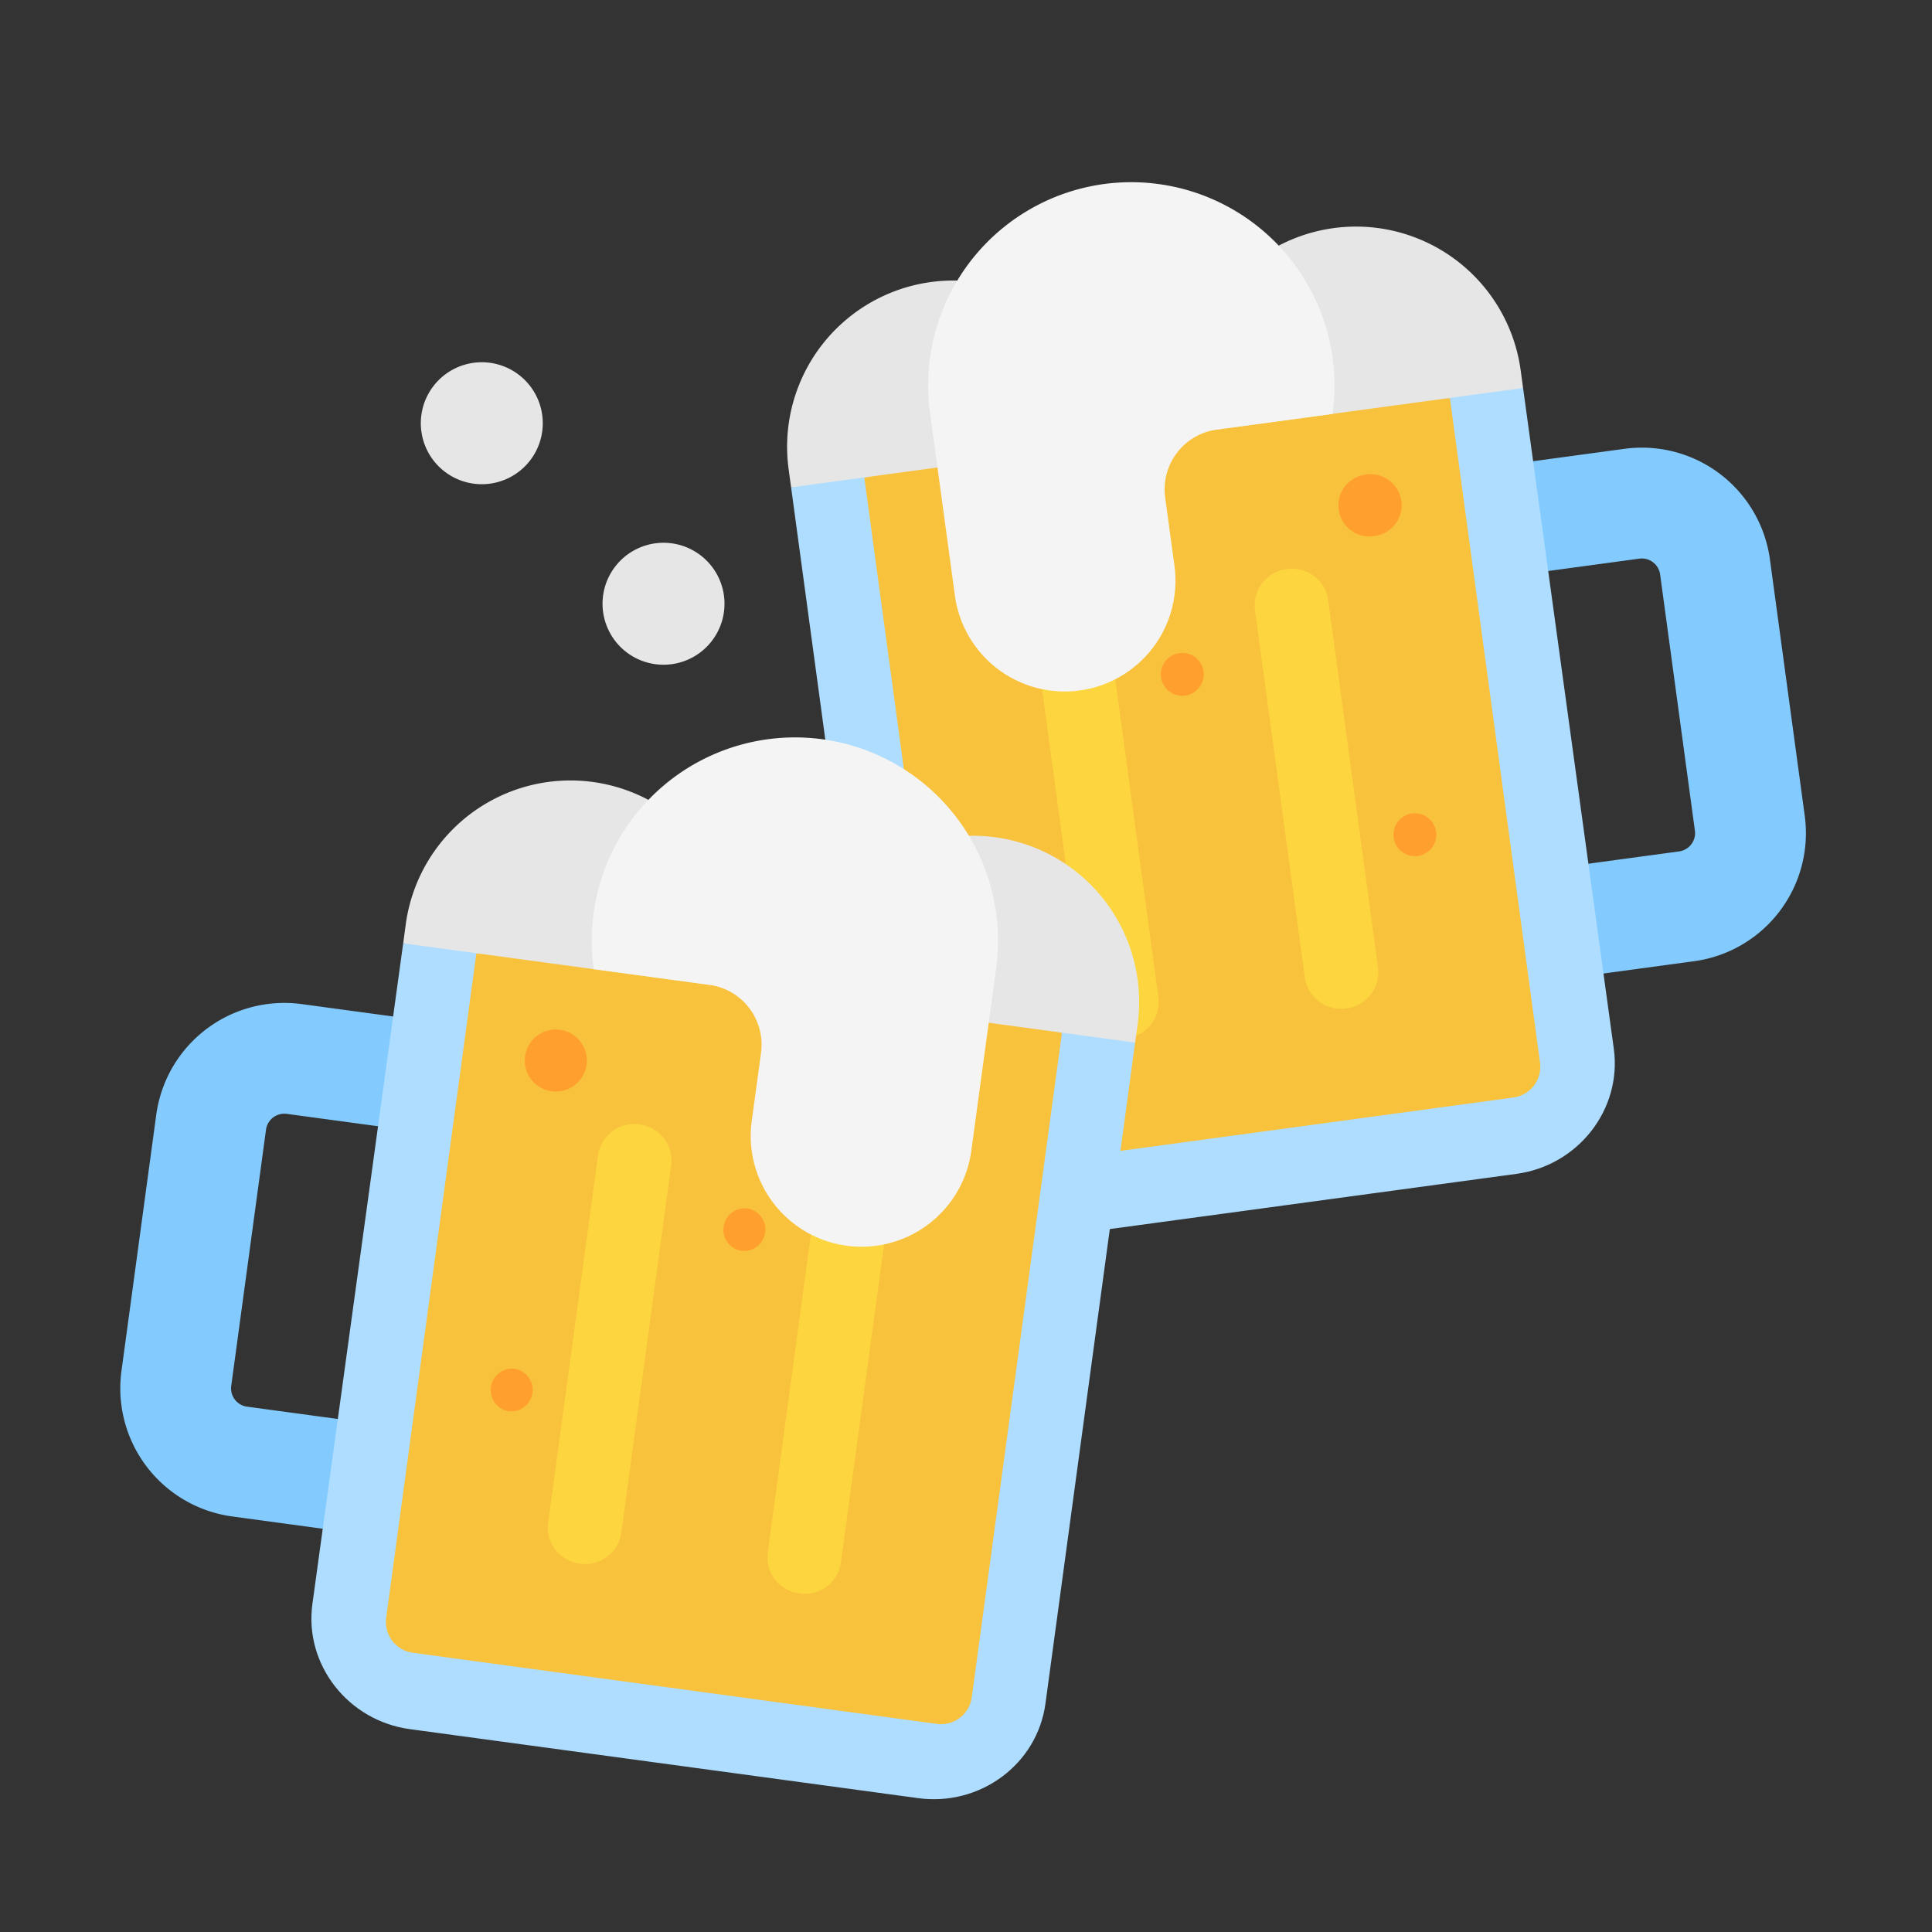
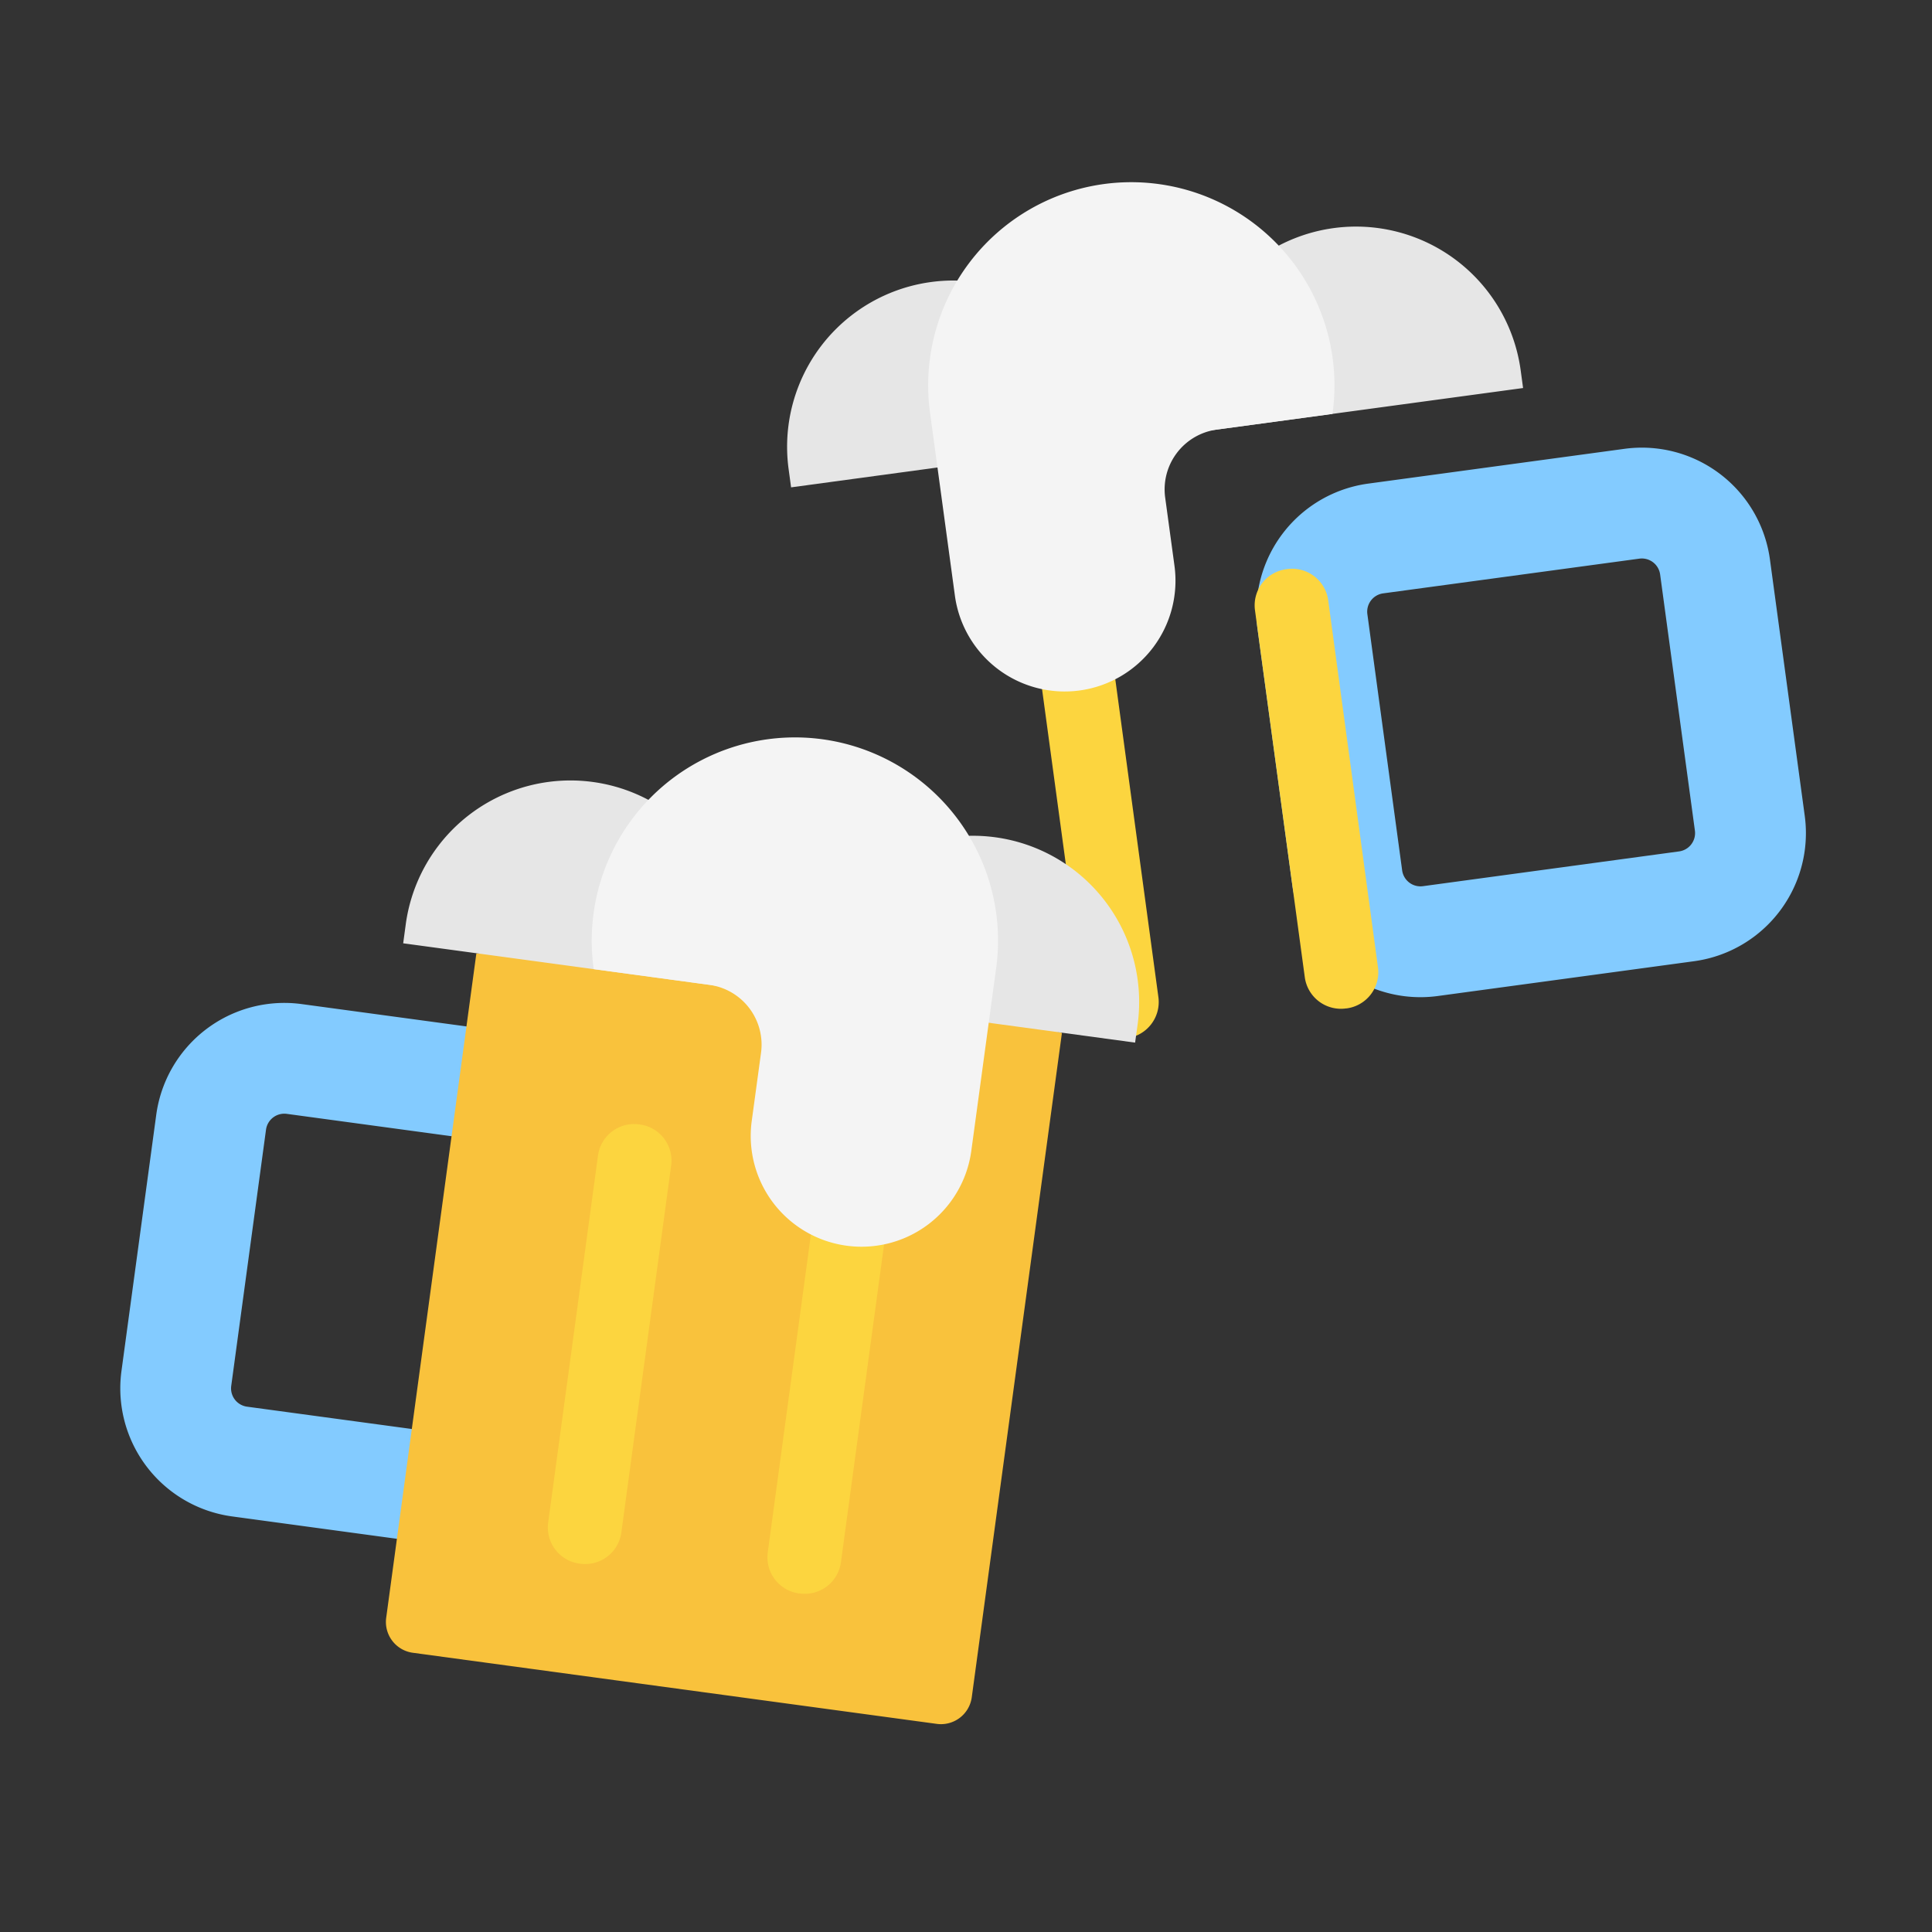
<svg xmlns="http://www.w3.org/2000/svg" width="800" height="800" viewBox="0 0 32 32">
  <rect x="0" y="0" width="32" height="32" fill="#333333" stroke="none" />
  <g fill="none">
    <path fill="#83CBFF" fill-rule="evenodd" d="M22.663 8.01a2.141 2.141 0 0 0-1.834 2.41l.576 4.243a2.141 2.141 0 0 0 2.41 1.834l4.243-.576a2.141 2.141 0 0 0 1.834-2.41l-.576-4.243a2.141 2.141 0 0 0-2.41-1.834zm-.015 2.163a.306.306 0 0 1 .262-.345l4.243-.575a.306.306 0 0 1 .344.262l.576 4.243a.306.306 0 0 1-.262.344l-4.243.576a.306.306 0 0 1-.344-.262zM9.24 17.206a2.141 2.141 0 0 1 1.834 2.41l-.575 4.243a2.141 2.141 0 0 1-2.41 1.834l-4.243-.576a2.141 2.141 0 0 1-1.834-2.41l.576-4.243a2.141 2.141 0 0 1 2.41-1.833zm.016 2.163a.306.306 0 0 0-.262-.344l-4.244-.576a.306.306 0 0 0-.344.262l-.576 4.243a.306.306 0 0 0 .262.345l4.244.575a.306.306 0 0 0 .344-.262z" clip-rule="evenodd" />
-     <path fill="#AEDDFF" d="m14.132 15.658l-1.029-7.586L19 6.037l6.227.39l1.503 10.946c.136 1-.59 1.932-1.614 2.07l-6.734.914l-1.066 7.86c-.137 1.006-1.083 1.705-2.108 1.566l-8.42-1.143c-1.024-.139-1.75-1.07-1.614-2.07l1.504-10.946l6.226-.39z" />
-     <path fill="#F9C23C" d="m18.801 17.269l-3.374-1.164l-1.111-8.193l4.757-1.267l4.942-.05l1.493 11.008a.515.515 0 0 1-.448.576l-6.502.883z" />
    <path fill="#F9C23C" d="m17.589 17.108l-1.494 11.008a.515.515 0 0 1-.585.436l-8.665-1.176a.515.515 0 0 1-.449-.576L7.89 15.792l4.941.05z" />
    <path fill="#FCD53F" d="M22.299 16.702a.604.604 0 0 1-.686-.505l-.828-6.1a.604.604 0 0 1 .527-.67a.604.604 0 0 1 .686.506l.827 6.1a.604.604 0 0 1-.526.67m-3.637.493a.604.604 0 0 1-.686-.506l-.828-6.099a.604.604 0 0 1 .527-.67a.604.604 0 0 1 .686.506l.827 6.099a.604.604 0 0 1-.526.67m-9.058 8.703a.604.604 0 0 0 .686-.506l.828-6.099a.604.604 0 0 0-.527-.67a.604.604 0 0 0-.685.506l-.828 6.099a.604.604 0 0 0 .526.67m3.638.493a.604.604 0 0 0 .685-.505l.828-6.1a.604.604 0 0 0-.526-.67a.604.604 0 0 0-.686.506l-.828 6.1a.604.604 0 0 0 .527.67" />
-     <path fill="#FF9F2E" d="M22.75 8.88a.514.514 0 1 0-.137-1.018a.514.514 0 0 0 .138 1.019m.719 5.298a.355.355 0 1 0-.096-.703a.355.355 0 0 0 .096.703m-3.855-2.656a.355.355 0 1 0-.095-.703a.355.355 0 0 0 .095.703M9.153 18.077a.514.514 0 1 1 .139-1.018a.514.514 0 0 1-.139 1.018m-.718 5.299a.355.355 0 1 1 .095-.704a.355.355 0 0 1-.095.703m3.855-2.655a.355.355 0 1 1 .094-.704a.355.355 0 0 1-.095.703" />
    <path fill="#E6E6E6" d="M19.73 6.865a2.753 2.753 0 0 1 5.456-.74l.041.302l-5.456.74zm-6.668.905a2.753 2.753 0 1 1 5.456-.741l.041.303l-5.456.74zm3.423 6.098a2.753 2.753 0 0 1 2.358 3.098l-.042.303l-5.455-.74l.04-.304a2.753 2.753 0 0 1 3.099-2.357m-4.31 2.193a2.753 2.753 0 1 0-5.456-.74l-.041.303l5.455.74z" />
    <path fill="#F4F4F4" d="M22.07 6.856a3.367 3.367 0 0 0-3.784-3.808a3.365 3.365 0 0 0-2.882 3.786l.412 3.031a1.835 1.835 0 1 0 3.637-.494l-.154-1.13a1 1 0 0 1 .857-1.126zM9.834 16.052a3.367 3.367 0 0 1 3.784-3.808a3.365 3.365 0 0 1 2.882 3.787l-.412 3.03a1.835 1.835 0 0 1-3.637-.493l.154-1.13a1 1 0 0 0-.857-1.126z" />
-     <path fill="#E6E6E6" d="M8.99 7.01a1.01 1.01 0 1 1-2.02 0a1.01 1.01 0 0 1 2.02 0M12 10a1.01 1.01 0 1 1-2.02 0A1.01 1.01 0 0 1 12 10" />
  </g>
</svg>